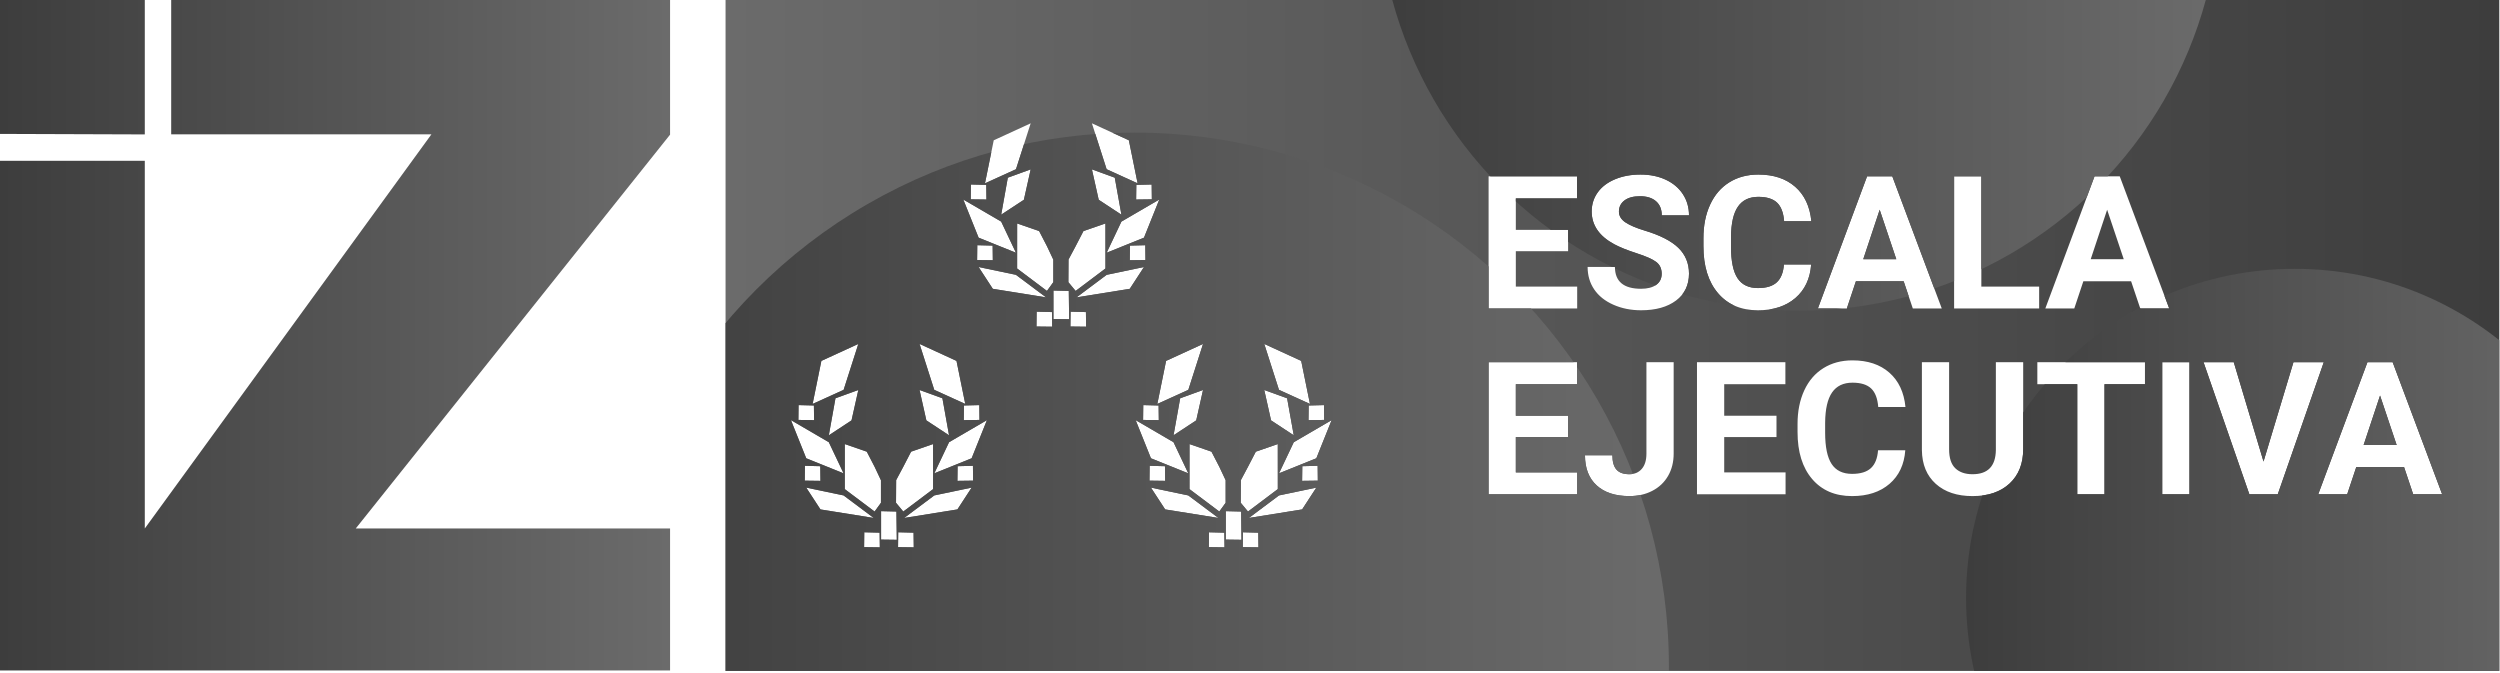
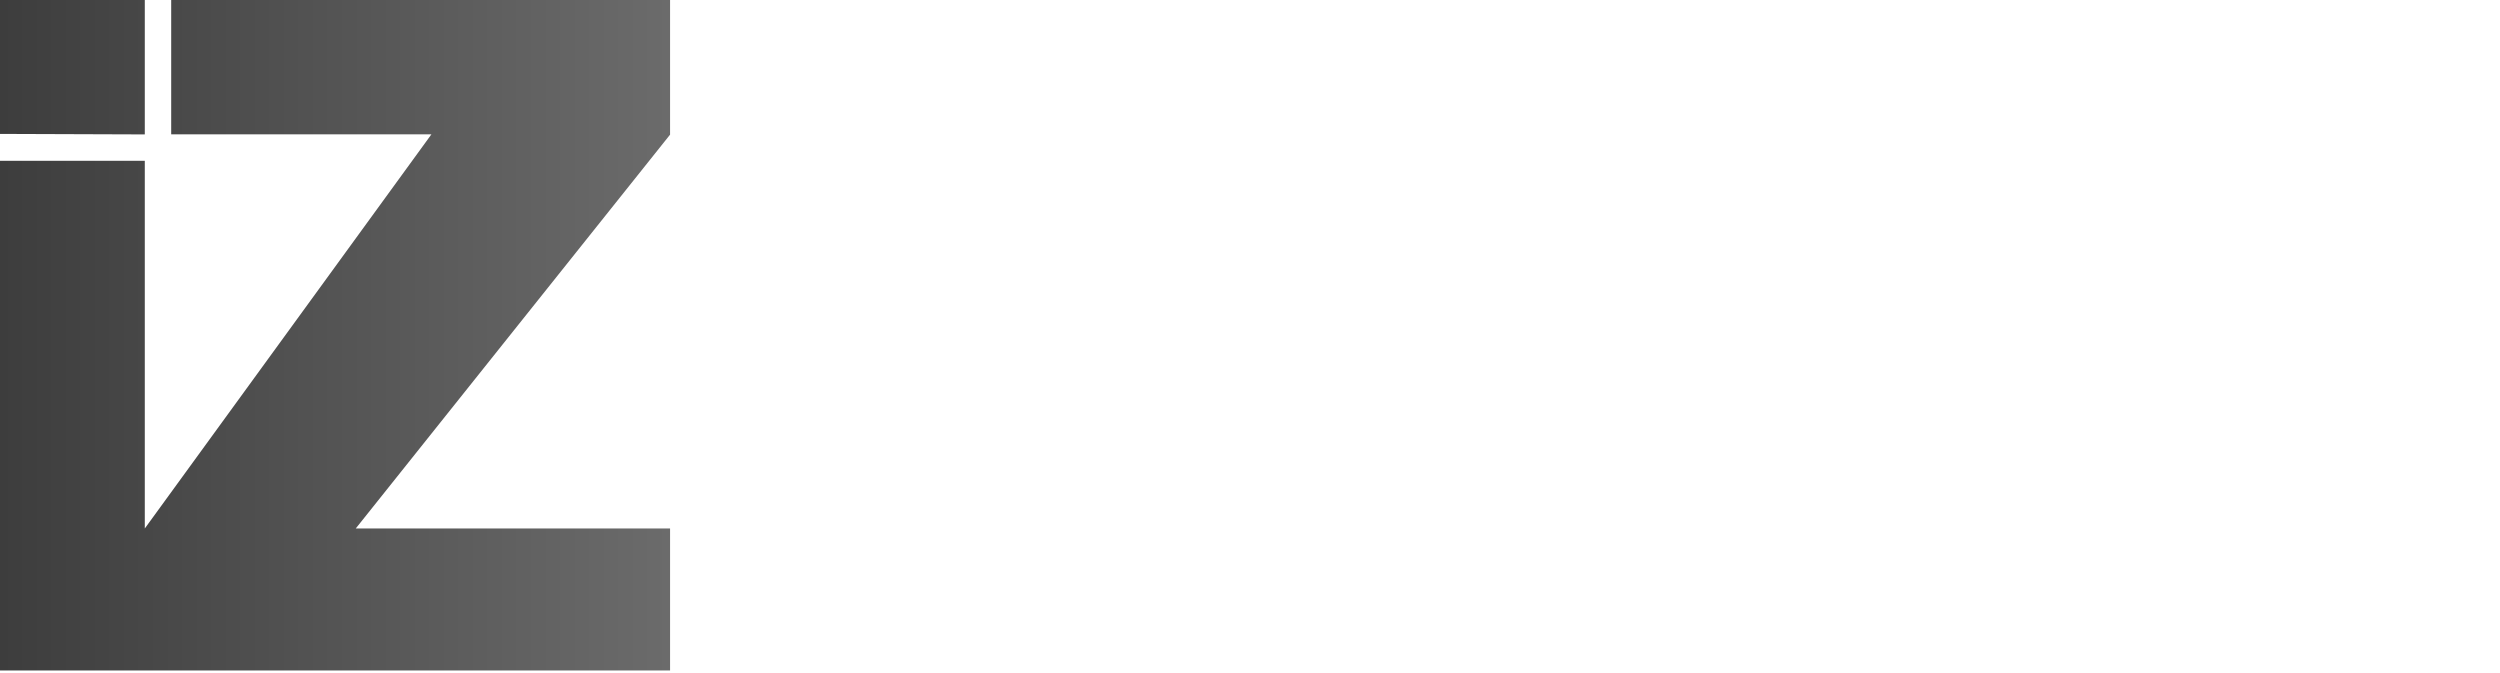
<svg xmlns="http://www.w3.org/2000/svg" width="100%" height="100%" viewBox="0 0 1059 285" xml:space="preserve" style="fill-rule:evenodd;clip-rule:evenodd;stroke-linejoin:round;stroke-miterlimit:2;">
  <g transform="matrix(1,0,0,1,-147.422,-154.978)">
    <g transform="matrix(2.32,0,0,0.878,-1203.69,-734.723)">
-       <path d="M1038.71,1013.18L1038.71,1337.03L714.852,1337.03L714.852,1013.18L1038.71,1013.18ZM767.871,1145.92L761.055,1142.15L763.65,1152.67L773.373,1156.79L767.871,1145.92ZM773.548,1132.16L772.107,1124.81L768.095,1121.14L768.091,1142.87L773.535,1153.69L774.694,1149.47L774.694,1138.58L773.548,1132.16ZM770.564,1072.82L763.819,1081.01L762.218,1101.78L767.88,1094.97L770.564,1072.82ZM750.273,1179.26L752.958,1201.41L758.619,1208.21L757.018,1187.44L750.273,1179.26ZM750.273,1201.48L751.516,1216.14L755.659,1223.34L754.446,1205.48L750.273,1201.48ZM755.659,1226.68L752.966,1241.69L759.782,1234.43L762.577,1216.02L755.659,1226.68ZM752.966,1252.35L747.464,1263.22L757.187,1259.1L759.782,1248.58L752.966,1252.35ZM747.289,1238.59L746.003,1244.96L745.978,1255.9L747.302,1260.12L752.746,1249.31L752.742,1227.57L748.73,1231.24L747.289,1238.59ZM974.02,1198.7L974.02,1188.06L954.366,1188.06L954.366,1198.7L961.657,1198.7L961.657,1251.8L966.629,1251.8L966.629,1198.7L974.02,1198.7ZM982.14,1251.8L982.14,1188.06L977.169,1188.06L977.169,1251.8L982.14,1251.8ZM758.384,1208.96L758.35,1216.02L761.214,1215.93L761.184,1208.77L758.384,1208.96ZM757.221,1238.25L757.187,1245.32L760.051,1245.22L760.021,1238.06L757.221,1238.25ZM802.033,1179.26L795.287,1187.44L793.687,1208.21L799.348,1201.41L802.033,1179.26ZM774.453,1163.89L771.653,1163.7L771.623,1170.86L774.487,1170.95L774.453,1163.89ZM802.033,1201.48L797.86,1205.48L796.647,1223.34L800.79,1216.14L802.033,1201.48ZM796.647,1226.68L789.729,1216.02L792.523,1234.43L799.34,1241.69L796.647,1226.68ZM799.34,1252.35L792.523,1248.58L795.119,1259.1L804.841,1263.22L799.34,1252.35ZM805.017,1238.59L803.576,1231.24L799.564,1227.57L799.56,1249.31L805.004,1260.12L806.162,1255.9L806.162,1245.01L805.017,1238.59ZM793.921,1208.96L791.122,1208.77L791.091,1215.93L793.955,1216.02L793.921,1208.96ZM795.085,1238.25L792.285,1238.06L792.255,1245.22L795.119,1245.32L795.085,1238.25ZM808.988,1260.12L806.189,1259.94L806.19,1273.66L809.054,1273.76L808.988,1260.12ZM739.094,1201.48L734.921,1205.48L733.708,1223.34L737.851,1216.14L739.094,1201.48ZM733.708,1226.68L726.79,1216.02L729.584,1234.43L736.401,1241.69L733.708,1226.68ZM736.401,1252.35L729.584,1248.58L732.18,1259.1L741.902,1263.22L736.401,1252.35ZM762.453,1102.53L759.653,1102.34L759.623,1109.49L762.487,1109.59L762.453,1102.53ZM763.616,1131.82L760.816,1131.63L760.786,1138.79L763.65,1138.88L763.616,1131.82ZM777.52,1153.69L774.72,1153.5L774.722,1167.23L777.586,1167.33L777.52,1153.69ZM770.564,1095.04L766.391,1099.05L765.178,1116.9L769.321,1109.71L770.564,1095.04ZM765.178,1120.24L758.261,1109.59L761.055,1127.99L767.871,1135.26L765.178,1120.24ZM742.078,1238.59L740.637,1231.24L736.625,1227.57L736.621,1249.31L742.065,1260.12L743.223,1255.9L743.223,1245.01L742.078,1238.59ZM730.982,1208.96L728.183,1208.77L728.153,1215.93L731.016,1216.02L730.982,1208.96ZM732.146,1238.25L729.346,1238.06L729.316,1245.22L732.18,1245.32L732.146,1238.25ZM746.049,1260.12L743.25,1259.94L743.251,1273.66L746.115,1273.76L746.049,1260.12ZM780.65,1163.89L777.85,1163.7L777.82,1170.86L780.684,1170.95L780.65,1163.89ZM781.743,1072.82L784.428,1094.97L790.089,1101.78L788.489,1081.01L781.743,1072.82ZM781.743,1095.04L782.986,1109.71L787.129,1116.9L785.916,1099.05L781.743,1095.04ZM787.129,1120.24L784.436,1135.26L791.253,1127.99L794.047,1109.59L787.129,1120.24ZM784.436,1145.92L778.935,1156.79L788.657,1152.67L791.253,1142.15L784.436,1145.92ZM778.759,1132.16L777.473,1138.53L777.448,1149.47L778.773,1153.69L784.216,1142.87L784.212,1121.14L780.2,1124.81L778.759,1132.16ZM789.855,1102.53L789.821,1109.59L792.685,1109.49L792.655,1102.34L789.855,1102.53ZM788.691,1131.82L788.657,1138.88L791.521,1138.79L791.491,1131.63L788.691,1131.82ZM739.094,1179.26L732.349,1187.44L730.748,1208.21L736.409,1201.41L739.094,1179.26ZM742.983,1270.32L740.183,1270.13L740.153,1277.29L743.017,1277.39L742.983,1270.32ZM749.18,1270.32L746.38,1270.13L746.35,1277.29L749.214,1277.39L749.18,1270.32ZM805.922,1270.32L803.122,1270.13L803.092,1277.29L805.956,1277.39L805.922,1270.32ZM812.119,1270.32L809.319,1270.13L809.289,1277.29L812.153,1277.39L812.119,1270.32ZM813.212,1179.26L815.897,1201.41L821.558,1208.21L819.957,1187.44L813.212,1179.26ZM813.212,1201.48L814.455,1216.14L818.598,1223.34L817.385,1205.48L813.212,1201.48ZM818.598,1226.68L815.905,1241.69L822.721,1234.43L825.516,1216.02L818.598,1226.68ZM815.905,1252.35L810.403,1263.22L820.126,1259.1L822.721,1248.58L815.905,1252.35ZM810.228,1238.59L808.941,1244.96L808.917,1255.9L810.241,1260.12L815.685,1249.31L815.681,1227.57L811.669,1231.24L810.228,1238.59ZM821.323,1208.96L821.289,1216.02L824.153,1215.93L824.123,1208.77L821.323,1208.96ZM820.16,1238.25L820.126,1245.32L822.99,1245.22L822.96,1238.06L820.16,1238.25ZM868.69,1134.53L868.69,1124.24L859.144,1124.24L859.144,1109.05L870.314,1109.05L870.314,1098.41L854.173,1098.41L854.173,1162.15L870.347,1162.15L870.347,1151.6L859.144,1151.6L859.144,1134.53L868.69,1134.53ZM885.775,1145.42C885.775,1147.7 885.444,1149.47 884.781,1150.74C884.118,1152.01 883.196,1152.65 882.014,1152.65C878.832,1152.65 877.241,1149.13 877.241,1142.1L872.253,1142.1C872.253,1146.21 872.653,1149.83 873.454,1152.95C874.255,1156.08 875.418,1158.54 876.943,1160.33C878.467,1162.12 880.157,1163.02 882.014,1163.02C884.687,1163.02 886.814,1161.45 888.394,1158.32C889.973,1155.18 890.763,1150.85 890.763,1145.34C890.763,1140.38 890.117,1136.23 888.824,1132.9C887.532,1129.58 885.471,1126.79 882.643,1124.55C881.108,1123.32 879.945,1122.01 879.155,1120.61C878.365,1119.2 877.97,1117.47 877.97,1115.4C877.97,1113.18 878.307,1111.39 878.981,1110.03C879.655,1108.68 880.599,1108 881.815,1108C883.074,1108 884.052,1108.81 884.748,1110.43C885.444,1112.05 885.792,1114.32 885.792,1117.23L890.763,1117.23C890.763,1113.41 890.391,1110 889.645,1106.99C888.899,1103.99 887.852,1101.66 886.504,1100.01C885.157,1098.36 883.621,1097.54 881.897,1097.54C880.185,1097.54 878.641,1098.29 877.266,1099.81C875.89,1101.33 874.835,1103.44 874.1,1106.14C873.366,1108.84 872.998,1111.91 872.998,1115.35C872.998,1121.98 874.368,1127.24 877.108,1131.15C878.114,1132.58 879.478,1134.04 881.201,1135.51C882.925,1136.98 884.118,1138.38 884.781,1139.71C885.444,1141.04 885.775,1142.94 885.775,1145.42ZM913.069,1140.92L908.097,1140.92C907.987,1144.8 907.553,1147.66 906.797,1149.52C906.04,1151.37 904.894,1152.3 903.358,1152.3C901.657,1152.3 900.411,1150.71 899.621,1147.53C898.831,1144.35 898.436,1139.31 898.436,1132.42L898.436,1127.61C898.458,1121.01 898.881,1116.15 899.704,1113.01C900.527,1109.87 901.767,1108.3 903.424,1108.3C904.949,1108.3 906.084,1109.23 906.83,1111.08C907.575,1112.94 908.009,1115.92 908.131,1120.04L913.102,1120.04C912.837,1112.91 911.854,1107.38 910.152,1103.44C908.451,1099.51 906.208,1097.54 903.424,1097.54C901.414,1097.54 899.649,1098.78 898.13,1101.28C896.61,1103.77 895.442,1107.36 894.625,1112.03C893.807,1116.69 893.398,1122.09 893.398,1128.22L893.398,1132.12C893.398,1141.72 894.285,1149.27 896.058,1154.77C897.831,1160.27 900.265,1163.02 903.358,1163.02C906.186,1163.02 908.465,1161.05 910.194,1157.11C911.923,1153.17 912.881,1147.77 913.069,1140.92ZM929.956,1149.02L931.629,1162.15L936.916,1162.15L927.884,1098.41L923.277,1098.41L914.295,1162.15L919.582,1162.15L921.239,1149.02L929.956,1149.02ZM922.581,1138.38L925.581,1114.52L928.613,1138.38L922.581,1138.38ZM944.141,1151.6L944.141,1098.41L939.17,1098.41L939.17,1162.15L954.697,1162.15L954.697,1151.6L944.141,1151.6ZM971.484,1149.02L973.158,1162.15L978.445,1162.15L969.413,1098.41L964.806,1098.41L955.824,1162.15L961.111,1162.15L962.768,1149.02L971.484,1149.02ZM964.11,1138.38L967.11,1114.52L970.142,1138.38L964.11,1138.38ZM868.69,1224.18L868.69,1213.89L859.144,1213.89L859.144,1198.7L870.314,1198.7L870.314,1188.06L854.173,1188.06L854.173,1251.8L870.347,1251.8L870.347,1241.25L859.144,1241.25L859.144,1224.18L868.69,1224.18ZM882.991,1188.06L882.991,1232.19C882.991,1235.37 882.71,1237.82 882.146,1239.54C881.583,1241.26 880.826,1242.12 879.876,1242.12C878.804,1242.12 878.02,1241.38 877.523,1239.89C877.025,1238.4 876.777,1236.1 876.777,1232.97L871.772,1232.97C871.772,1239.25 872.485,1244.1 873.91,1247.53C875.335,1250.96 877.324,1252.67 879.876,1252.67C881.433,1252.67 882.831,1251.83 884.068,1250.13C885.306,1248.44 886.264,1246.04 886.944,1242.93C887.623,1239.83 887.963,1236.24 887.963,1232.19L887.963,1188.06L882.991,1188.06ZM906.739,1224.18L906.739,1213.89L897.193,1213.89L897.193,1198.7L908.363,1198.7L908.363,1188.06L892.222,1188.06L892.222,1251.8L908.396,1251.8L908.396,1241.25L897.193,1241.25L897.193,1224.18L906.739,1224.18ZM930.254,1230.57L925.282,1230.57C925.172,1234.45 924.738,1237.32 923.982,1239.17C923.225,1241.02 922.079,1241.95 920.543,1241.95C918.841,1241.95 917.596,1240.36 916.806,1237.18C916.016,1234 915.621,1228.96 915.621,1222.07L915.621,1217.26C915.643,1210.66 916.066,1205.8 916.889,1202.66C917.712,1199.52 918.952,1197.95 920.609,1197.95C922.134,1197.95 923.269,1198.88 924.015,1200.73C924.76,1202.59 925.194,1205.57 925.316,1209.69L930.287,1209.69C930.022,1202.57 929.039,1197.04 927.337,1193.1C925.636,1189.16 923.393,1187.19 920.609,1187.19C918.598,1187.19 916.834,1188.43 915.314,1190.93C913.795,1193.42 912.627,1197.01 911.81,1201.67C910.992,1206.35 910.583,1211.74 910.583,1217.87L910.583,1221.77C910.583,1231.37 911.47,1238.92 913.243,1244.42C915.016,1249.92 917.449,1252.67 920.543,1252.67C923.371,1252.67 925.65,1250.7 927.379,1246.76C929.108,1242.82 930.066,1237.42 930.254,1230.57ZM951.781,1188.06L946.793,1188.06L946.793,1230.48C946.748,1238.24 945.329,1242.12 942.534,1242.12C941.197,1242.12 940.15,1241.17 939.393,1239.26C938.636,1237.35 938.258,1234.3 938.258,1230.13L938.258,1188.06L933.287,1188.06L933.287,1230.52C933.32,1237.41 934.165,1242.82 935.822,1246.76C937.479,1250.7 939.716,1252.67 942.534,1252.67C945.395,1252.67 947.652,1250.64 949.303,1246.59C950.955,1242.53 951.781,1237.02 951.781,1230.04L951.781,1188.06ZM995.663,1236L990.227,1188.06L984.709,1188.06L993.077,1251.8L998.264,1251.8L1006.67,1188.06L1001.13,1188.06L995.663,1236ZM1021.32,1238.66L1022.99,1251.8L1028.28,1251.8L1019.24,1188.06L1014.64,1188.06L1005.65,1251.8L1010.94,1251.8L1012.6,1238.66L1021.32,1238.66ZM1013.94,1228.03L1016.94,1204.17L1019.97,1228.03L1013.94,1228.03Z" style="fill:url(#_Linear1);" />
      <clipPath id="_clip2">
-         <path d="M1038.71,1013.18L1038.71,1337.03L714.852,1337.03L714.852,1013.18L1038.71,1013.18ZM767.871,1145.92L761.055,1142.15L763.65,1152.67L773.373,1156.79L767.871,1145.92ZM773.548,1132.16L772.107,1124.81L768.095,1121.14L768.091,1142.87L773.535,1153.69L774.694,1149.47L774.694,1138.58L773.548,1132.16ZM770.564,1072.82L763.819,1081.01L762.218,1101.78L767.88,1094.97L770.564,1072.82ZM750.273,1179.26L752.958,1201.41L758.619,1208.21L757.018,1187.44L750.273,1179.26ZM750.273,1201.48L751.516,1216.14L755.659,1223.34L754.446,1205.48L750.273,1201.48ZM755.659,1226.68L752.966,1241.69L759.782,1234.43L762.577,1216.02L755.659,1226.68ZM752.966,1252.35L747.464,1263.22L757.187,1259.1L759.782,1248.58L752.966,1252.35ZM747.289,1238.59L746.003,1244.96L745.978,1255.9L747.302,1260.12L752.746,1249.31L752.742,1227.57L748.73,1231.24L747.289,1238.59ZM974.02,1198.7L974.02,1188.06L954.366,1188.06L954.366,1198.7L961.657,1198.7L961.657,1251.8L966.629,1251.8L966.629,1198.7L974.02,1198.7ZM982.14,1251.8L982.14,1188.06L977.169,1188.06L977.169,1251.8L982.14,1251.8ZM758.384,1208.96L758.35,1216.02L761.214,1215.93L761.184,1208.77L758.384,1208.96ZM757.221,1238.25L757.187,1245.32L760.051,1245.22L760.021,1238.06L757.221,1238.25ZM802.033,1179.26L795.287,1187.44L793.687,1208.21L799.348,1201.41L802.033,1179.26ZM774.453,1163.89L771.653,1163.7L771.623,1170.86L774.487,1170.95L774.453,1163.89ZM802.033,1201.48L797.86,1205.48L796.647,1223.34L800.79,1216.14L802.033,1201.48ZM796.647,1226.68L789.729,1216.02L792.523,1234.43L799.34,1241.69L796.647,1226.68ZM799.34,1252.35L792.523,1248.58L795.119,1259.1L804.841,1263.22L799.34,1252.35ZM805.017,1238.59L803.576,1231.24L799.564,1227.57L799.56,1249.31L805.004,1260.12L806.162,1255.9L806.162,1245.01L805.017,1238.59ZM793.921,1208.96L791.122,1208.77L791.091,1215.93L793.955,1216.02L793.921,1208.96ZM795.085,1238.25L792.285,1238.06L792.255,1245.22L795.119,1245.32L795.085,1238.25ZM808.988,1260.12L806.189,1259.94L806.19,1273.66L809.054,1273.76L808.988,1260.12ZM739.094,1201.48L734.921,1205.48L733.708,1223.34L737.851,1216.14L739.094,1201.48ZM733.708,1226.68L726.79,1216.02L729.584,1234.43L736.401,1241.69L733.708,1226.68ZM736.401,1252.35L729.584,1248.58L732.18,1259.1L741.902,1263.22L736.401,1252.35ZM762.453,1102.53L759.653,1102.34L759.623,1109.49L762.487,1109.59L762.453,1102.53ZM763.616,1131.82L760.816,1131.63L760.786,1138.79L763.65,1138.88L763.616,1131.82ZM777.52,1153.69L774.72,1153.5L774.722,1167.23L777.586,1167.33L777.52,1153.69ZM770.564,1095.04L766.391,1099.05L765.178,1116.9L769.321,1109.71L770.564,1095.04ZM765.178,1120.24L758.261,1109.59L761.055,1127.99L767.871,1135.26L765.178,1120.24ZM742.078,1238.59L740.637,1231.24L736.625,1227.57L736.621,1249.31L742.065,1260.12L743.223,1255.9L743.223,1245.01L742.078,1238.59ZM730.982,1208.96L728.183,1208.77L728.153,1215.93L731.016,1216.02L730.982,1208.96ZM732.146,1238.25L729.346,1238.06L729.316,1245.22L732.18,1245.32L732.146,1238.25ZM746.049,1260.12L743.25,1259.94L743.251,1273.66L746.115,1273.76L746.049,1260.12ZM780.65,1163.89L777.85,1163.7L777.82,1170.86L780.684,1170.95L780.65,1163.89ZM781.743,1072.82L784.428,1094.97L790.089,1101.78L788.489,1081.01L781.743,1072.82ZM781.743,1095.04L782.986,1109.71L787.129,1116.9L785.916,1099.05L781.743,1095.04ZM787.129,1120.24L784.436,1135.26L791.253,1127.99L794.047,1109.59L787.129,1120.24ZM784.436,1145.92L778.935,1156.79L788.657,1152.67L791.253,1142.15L784.436,1145.92ZM778.759,1132.16L777.473,1138.53L777.448,1149.47L778.773,1153.69L784.216,1142.87L784.212,1121.14L780.2,1124.81L778.759,1132.16ZM789.855,1102.53L789.821,1109.59L792.685,1109.49L792.655,1102.34L789.855,1102.53ZM788.691,1131.82L788.657,1138.88L791.521,1138.79L791.491,1131.63L788.691,1131.82ZM739.094,1179.26L732.349,1187.44L730.748,1208.21L736.409,1201.41L739.094,1179.26ZM742.983,1270.32L740.183,1270.13L740.153,1277.29L743.017,1277.39L742.983,1270.32ZM749.18,1270.32L746.38,1270.13L746.35,1277.29L749.214,1277.39L749.18,1270.32ZM805.922,1270.32L803.122,1270.13L803.092,1277.29L805.956,1277.39L805.922,1270.32ZM812.119,1270.32L809.319,1270.13L809.289,1277.29L812.153,1277.39L812.119,1270.32ZM813.212,1179.26L815.897,1201.41L821.558,1208.21L819.957,1187.44L813.212,1179.26ZM813.212,1201.48L814.455,1216.14L818.598,1223.34L817.385,1205.48L813.212,1201.48ZM818.598,1226.68L815.905,1241.69L822.721,1234.43L825.516,1216.02L818.598,1226.68ZM815.905,1252.35L810.403,1263.22L820.126,1259.1L822.721,1248.58L815.905,1252.35ZM810.228,1238.59L808.941,1244.96L808.917,1255.9L810.241,1260.12L815.685,1249.31L815.681,1227.57L811.669,1231.24L810.228,1238.59ZM821.323,1208.96L821.289,1216.02L824.153,1215.93L824.123,1208.77L821.323,1208.96ZM820.16,1238.25L820.126,1245.32L822.99,1245.22L822.96,1238.06L820.16,1238.25ZM868.69,1134.53L868.69,1124.24L859.144,1124.24L859.144,1109.05L870.314,1109.05L870.314,1098.41L854.173,1098.41L854.173,1162.15L870.347,1162.15L870.347,1151.6L859.144,1151.6L859.144,1134.53L868.69,1134.53ZM885.775,1145.42C885.775,1147.7 885.444,1149.47 884.781,1150.74C884.118,1152.01 883.196,1152.65 882.014,1152.65C878.832,1152.65 877.241,1149.13 877.241,1142.1L872.253,1142.1C872.253,1146.21 872.653,1149.83 873.454,1152.95C874.255,1156.08 875.418,1158.54 876.943,1160.33C878.467,1162.12 880.157,1163.02 882.014,1163.02C884.687,1163.02 886.814,1161.45 888.394,1158.32C889.973,1155.18 890.763,1150.85 890.763,1145.34C890.763,1140.38 890.117,1136.23 888.824,1132.9C887.532,1129.58 885.471,1126.79 882.643,1124.55C881.108,1123.32 879.945,1122.01 879.155,1120.61C878.365,1119.2 877.97,1117.47 877.97,1115.4C877.97,1113.18 878.307,1111.39 878.981,1110.03C879.655,1108.68 880.599,1108 881.815,1108C883.074,1108 884.052,1108.81 884.748,1110.43C885.444,1112.05 885.792,1114.32 885.792,1117.23L890.763,1117.23C890.763,1113.41 890.391,1110 889.645,1106.99C888.899,1103.99 887.852,1101.66 886.504,1100.01C885.157,1098.36 883.621,1097.54 881.897,1097.54C880.185,1097.54 878.641,1098.29 877.266,1099.81C875.89,1101.33 874.835,1103.44 874.1,1106.14C873.366,1108.84 872.998,1111.91 872.998,1115.35C872.998,1121.98 874.368,1127.24 877.108,1131.15C878.114,1132.58 879.478,1134.04 881.201,1135.51C882.925,1136.98 884.118,1138.38 884.781,1139.71C885.444,1141.04 885.775,1142.94 885.775,1145.42ZM913.069,1140.92L908.097,1140.92C907.987,1144.8 907.553,1147.66 906.797,1149.52C906.04,1151.37 904.894,1152.3 903.358,1152.3C901.657,1152.3 900.411,1150.71 899.621,1147.53C898.831,1144.35 898.436,1139.31 898.436,1132.42L898.436,1127.61C898.458,1121.01 898.881,1116.15 899.704,1113.01C900.527,1109.87 901.767,1108.3 903.424,1108.3C904.949,1108.3 906.084,1109.23 906.83,1111.08C907.575,1112.94 908.009,1115.92 908.131,1120.04L913.102,1120.04C912.837,1112.91 911.854,1107.38 910.152,1103.44C908.451,1099.51 906.208,1097.54 903.424,1097.54C901.414,1097.54 899.649,1098.78 898.13,1101.28C896.61,1103.77 895.442,1107.36 894.625,1112.03C893.807,1116.69 893.398,1122.09 893.398,1128.22L893.398,1132.12C893.398,1141.72 894.285,1149.27 896.058,1154.77C897.831,1160.27 900.265,1163.02 903.358,1163.02C906.186,1163.02 908.465,1161.05 910.194,1157.11C911.923,1153.17 912.881,1147.77 913.069,1140.92ZM929.956,1149.02L931.629,1162.15L936.916,1162.15L927.884,1098.41L923.277,1098.41L914.295,1162.15L919.582,1162.15L921.239,1149.02L929.956,1149.02ZM922.581,1138.38L925.581,1114.52L928.613,1138.38L922.581,1138.38ZM944.141,1151.6L944.141,1098.41L939.17,1098.41L939.17,1162.15L954.697,1162.15L954.697,1151.6L944.141,1151.6ZM971.484,1149.02L973.158,1162.15L978.445,1162.15L969.413,1098.41L964.806,1098.41L955.824,1162.15L961.111,1162.15L962.768,1149.02L971.484,1149.02ZM964.11,1138.38L967.11,1114.52L970.142,1138.38L964.11,1138.38ZM868.69,1224.18L868.69,1213.89L859.144,1213.89L859.144,1198.7L870.314,1198.7L870.314,1188.06L854.173,1188.06L854.173,1251.8L870.347,1251.8L870.347,1241.25L859.144,1241.25L859.144,1224.18L868.69,1224.18ZM882.991,1188.06L882.991,1232.19C882.991,1235.37 882.71,1237.82 882.146,1239.54C881.583,1241.26 880.826,1242.12 879.876,1242.12C878.804,1242.12 878.02,1241.38 877.523,1239.89C877.025,1238.4 876.777,1236.1 876.777,1232.97L871.772,1232.97C871.772,1239.25 872.485,1244.1 873.91,1247.53C875.335,1250.96 877.324,1252.67 879.876,1252.67C881.433,1252.67 882.831,1251.83 884.068,1250.13C885.306,1248.44 886.264,1246.04 886.944,1242.93C887.623,1239.83 887.963,1236.24 887.963,1232.19L887.963,1188.06L882.991,1188.06ZM906.739,1224.18L906.739,1213.89L897.193,1213.89L897.193,1198.7L908.363,1198.7L908.363,1188.06L892.222,1188.06L892.222,1251.8L908.396,1251.8L908.396,1241.25L897.193,1241.25L897.193,1224.18L906.739,1224.18ZM930.254,1230.57L925.282,1230.57C925.172,1234.45 924.738,1237.32 923.982,1239.17C923.225,1241.02 922.079,1241.95 920.543,1241.95C918.841,1241.95 917.596,1240.36 916.806,1237.18C916.016,1234 915.621,1228.96 915.621,1222.07L915.621,1217.26C915.643,1210.66 916.066,1205.8 916.889,1202.66C917.712,1199.52 918.952,1197.95 920.609,1197.95C922.134,1197.95 923.269,1198.88 924.015,1200.73C924.76,1202.59 925.194,1205.57 925.316,1209.69L930.287,1209.69C930.022,1202.57 929.039,1197.04 927.337,1193.1C925.636,1189.16 923.393,1187.19 920.609,1187.19C918.598,1187.19 916.834,1188.43 915.314,1190.93C913.795,1193.42 912.627,1197.01 911.81,1201.67C910.992,1206.35 910.583,1211.74 910.583,1217.87L910.583,1221.77C910.583,1231.37 911.47,1238.92 913.243,1244.42C915.016,1249.92 917.449,1252.67 920.543,1252.67C923.371,1252.67 925.65,1250.7 927.379,1246.76C929.108,1242.82 930.066,1237.42 930.254,1230.57ZM951.781,1188.06L946.793,1188.06L946.793,1230.48C946.748,1238.24 945.329,1242.12 942.534,1242.12C941.197,1242.12 940.15,1241.17 939.393,1239.26C938.636,1237.35 938.258,1234.3 938.258,1230.13L938.258,1188.06L933.287,1188.06L933.287,1230.52C933.32,1237.41 934.165,1242.82 935.822,1246.76C937.479,1250.7 939.716,1252.67 942.534,1252.67C945.395,1252.67 947.652,1250.64 949.303,1246.59C950.955,1242.53 951.781,1237.02 951.781,1230.04L951.781,1188.06ZM995.663,1236L990.227,1188.06L984.709,1188.06L993.077,1251.8L998.264,1251.8L1006.67,1188.06L1001.13,1188.06L995.663,1236ZM1021.32,1238.66L1022.99,1251.8L1028.28,1251.8L1019.24,1188.06L1014.64,1188.06L1005.65,1251.8L1010.94,1251.8L1012.6,1238.66L1021.32,1238.66ZM1013.94,1228.03L1016.94,1204.17L1019.97,1228.03L1013.94,1228.03Z" />
-       </clipPath>
+         </clipPath>
      <g clip-path="url(#_clip2)">
        <g transform="matrix(0.248,0,0,0.656,917.756,353.523)">
-           <circle cx="337.189" cy="1445.56" r="242.046" style="fill:url(#_Linear3);" />
-         </g>
+           </g>
        <g transform="matrix(0.403,0,0,1.064,653.661,-203.255)">
          <circle cx="337.189" cy="1445.56" r="242.046" style="fill:url(#_Linear4);" />
        </g>
        <g transform="matrix(0.318,0,0,0.84,803.629,-254.359)">
-           <circle cx="337.189" cy="1445.56" r="242.046" style="fill:url(#_Linear5);" />
-         </g>
+           </g>
      </g>
    </g>
    <g transform="matrix(0.219,0,0,0.219,-137.411,60.317)">
      <path d="M2135.04,692.137L1580.67,1454.46L1580.67,743.24L1299.35,743.24L1299.35,1729.15L2596.68,1729.15L2596.68,1454.46L1988.71,1454.46L2596.68,692.691L2596.68,431.823L1631.73,431.823L1631.73,692.137L2135.04,692.137ZM1580.67,431.823L1299.35,431.823L1299.35,691.251L1580.67,692.229L1580.67,431.823Z" style="fill:url(#_Linear6);" />
    </g>
  </g>
  <defs>
    <linearGradient id="_Linear1" x1="0" y1="0" x2="1" y2="0" gradientUnits="userSpaceOnUse" gradientTransform="matrix(323.857,0,0,323.857,714.852,1175.1)">
      <stop offset="0" style="stop-color:rgb(107,107,107);stop-opacity:1" />
      <stop offset="1" style="stop-color:rgb(61,61,61);stop-opacity:1" />
    </linearGradient>
    <linearGradient id="_Linear3" x1="0" y1="0" x2="1" y2="0" gradientUnits="userSpaceOnUse" gradientTransform="matrix(484.092,0,0,484.092,95.143,1445.56)">
      <stop offset="0" style="stop-color:rgb(61,61,61);stop-opacity:1" />
      <stop offset="1" style="stop-color:rgb(107,107,107);stop-opacity:1" />
    </linearGradient>
    <linearGradient id="_Linear4" x1="0" y1="0" x2="1" y2="0" gradientUnits="userSpaceOnUse" gradientTransform="matrix(484.092,0,0,484.092,95.143,1445.56)">
      <stop offset="0" style="stop-color:rgb(61,61,61);stop-opacity:1" />
      <stop offset="1" style="stop-color:rgb(107,107,107);stop-opacity:1" />
    </linearGradient>
    <linearGradient id="_Linear5" x1="0" y1="0" x2="1" y2="0" gradientUnits="userSpaceOnUse" gradientTransform="matrix(484.092,0,0,484.092,95.143,1445.56)">
      <stop offset="0" style="stop-color:rgb(61,61,61);stop-opacity:1" />
      <stop offset="1" style="stop-color:rgb(107,107,107);stop-opacity:1" />
    </linearGradient>
    <linearGradient id="_Linear6" x1="0" y1="0" x2="1" y2="0" gradientUnits="userSpaceOnUse" gradientTransform="matrix(1297.33,0,0,1297.33,1299.35,1080.49)">
      <stop offset="0" style="stop-color:rgb(61,61,61);stop-opacity:1" />
      <stop offset="1" style="stop-color:rgb(107,107,107);stop-opacity:1" />
    </linearGradient>
  </defs>
</svg>